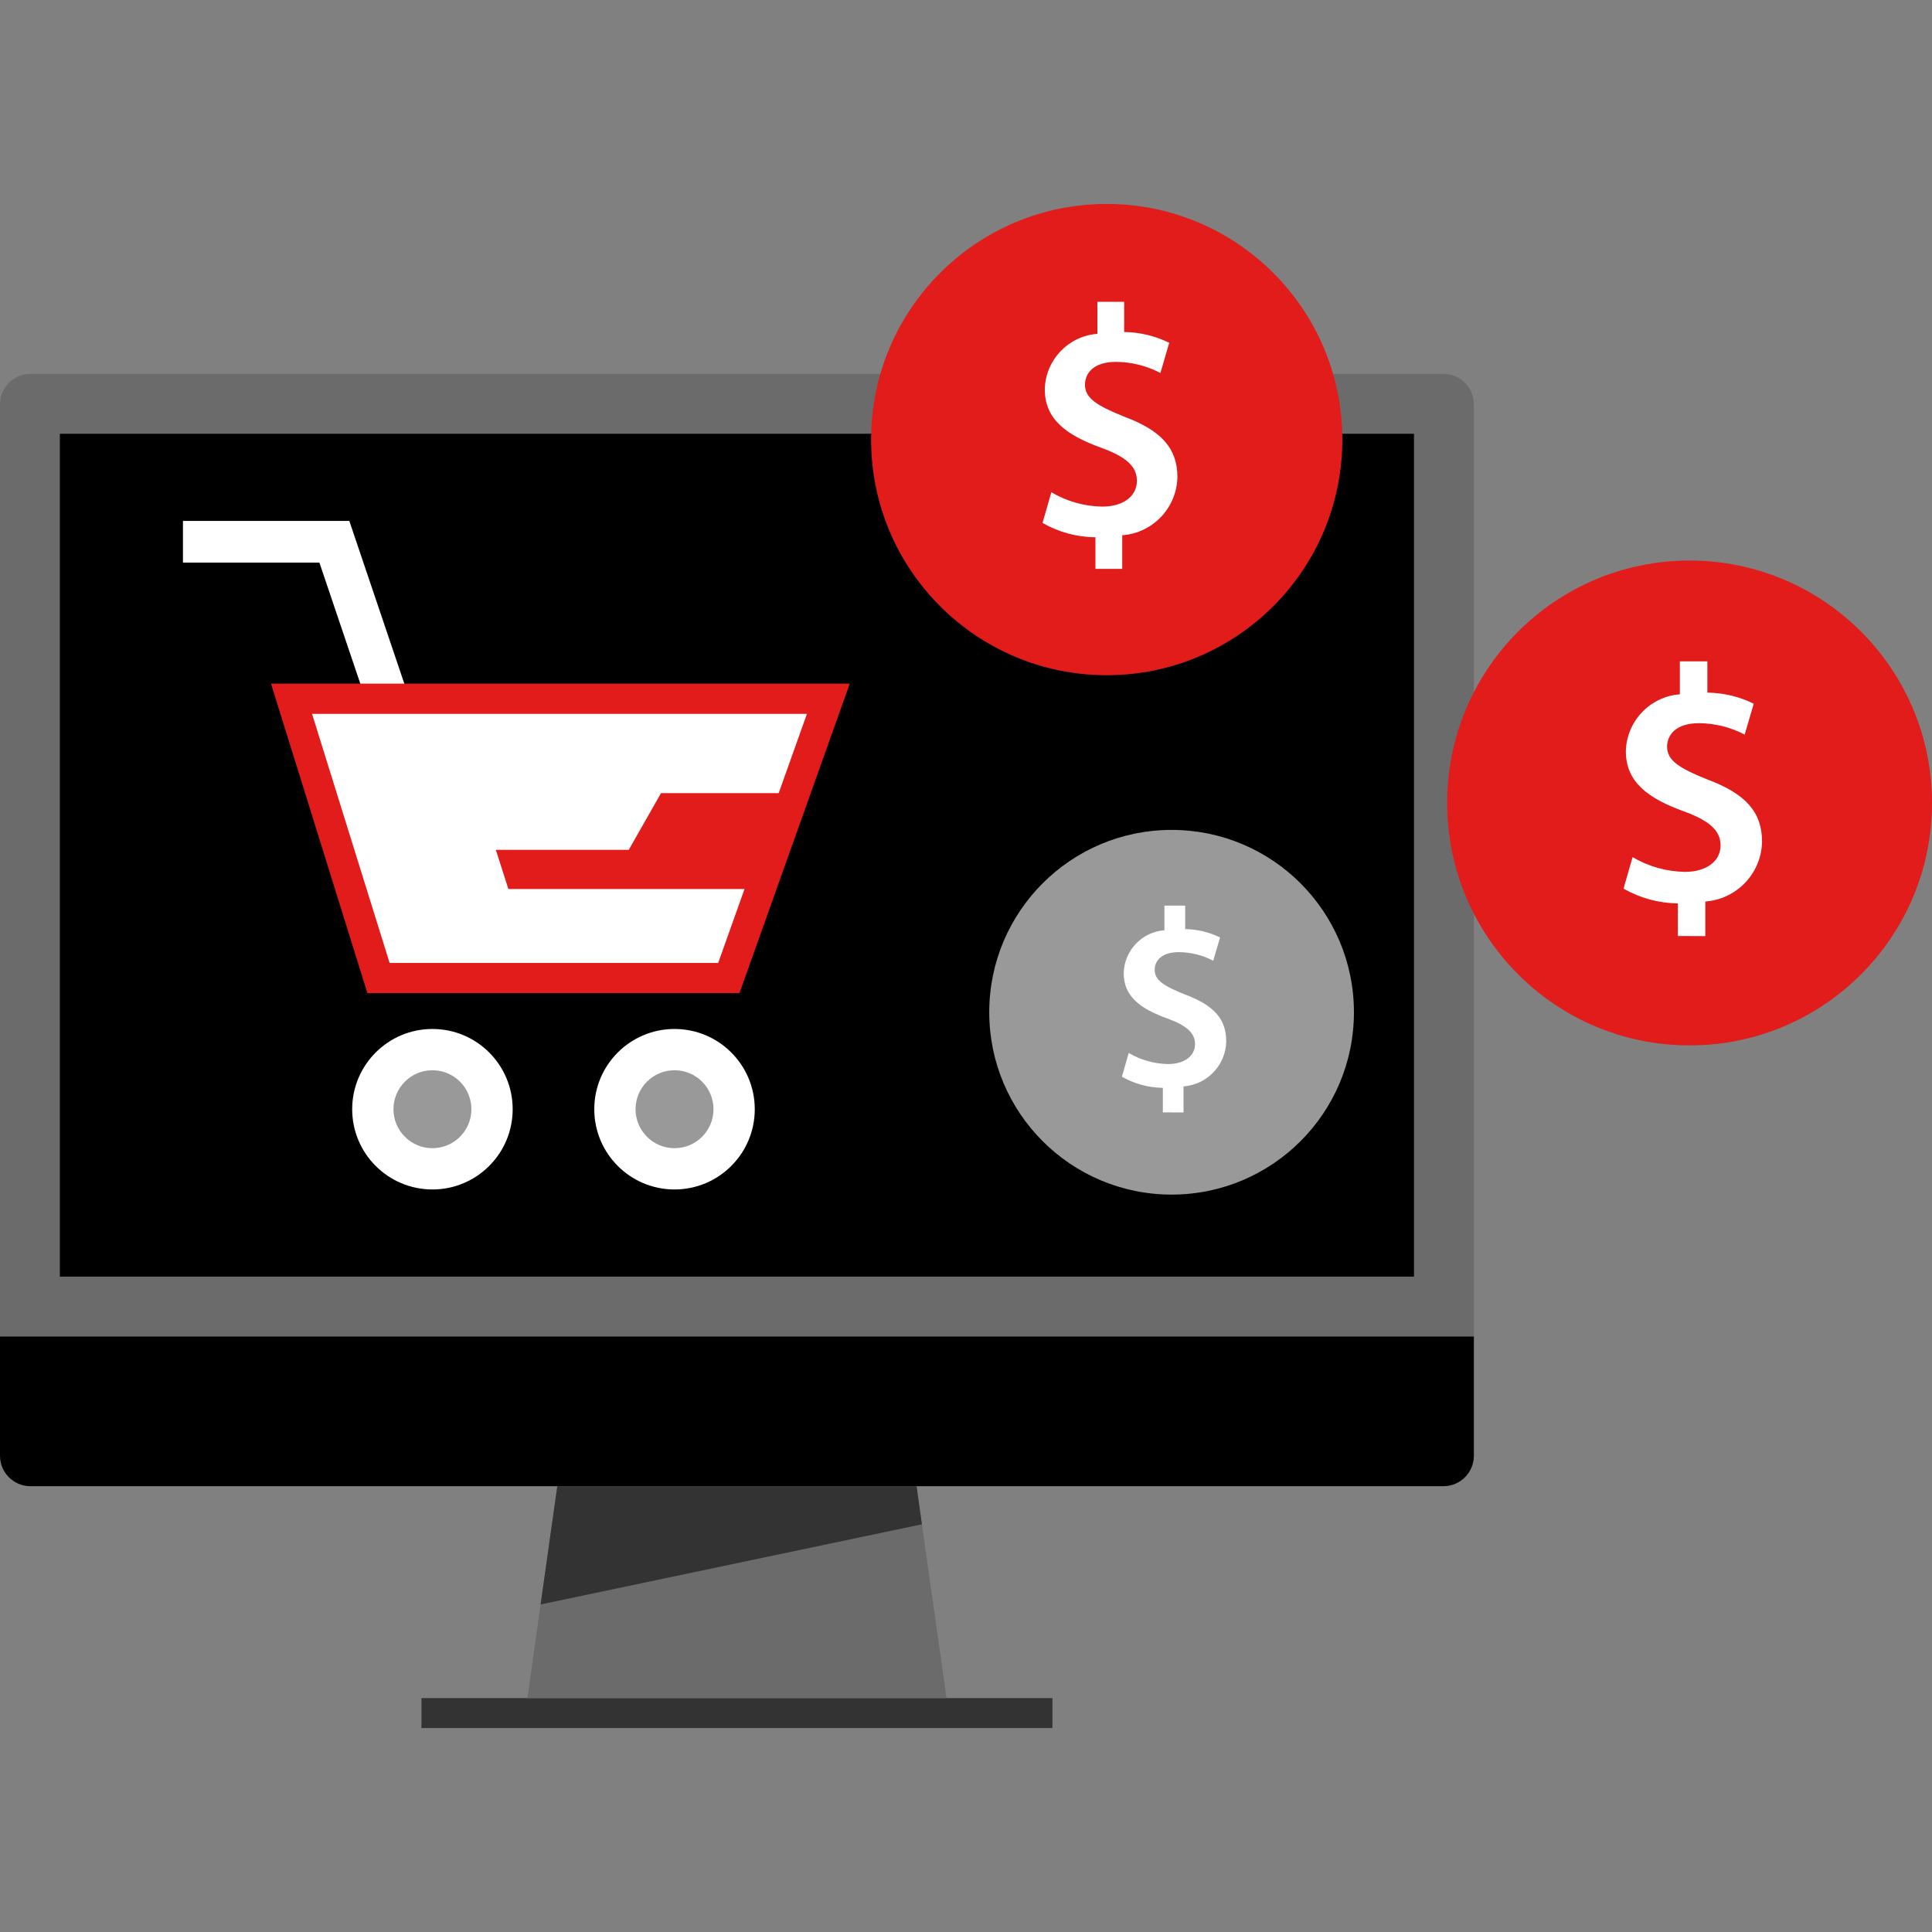
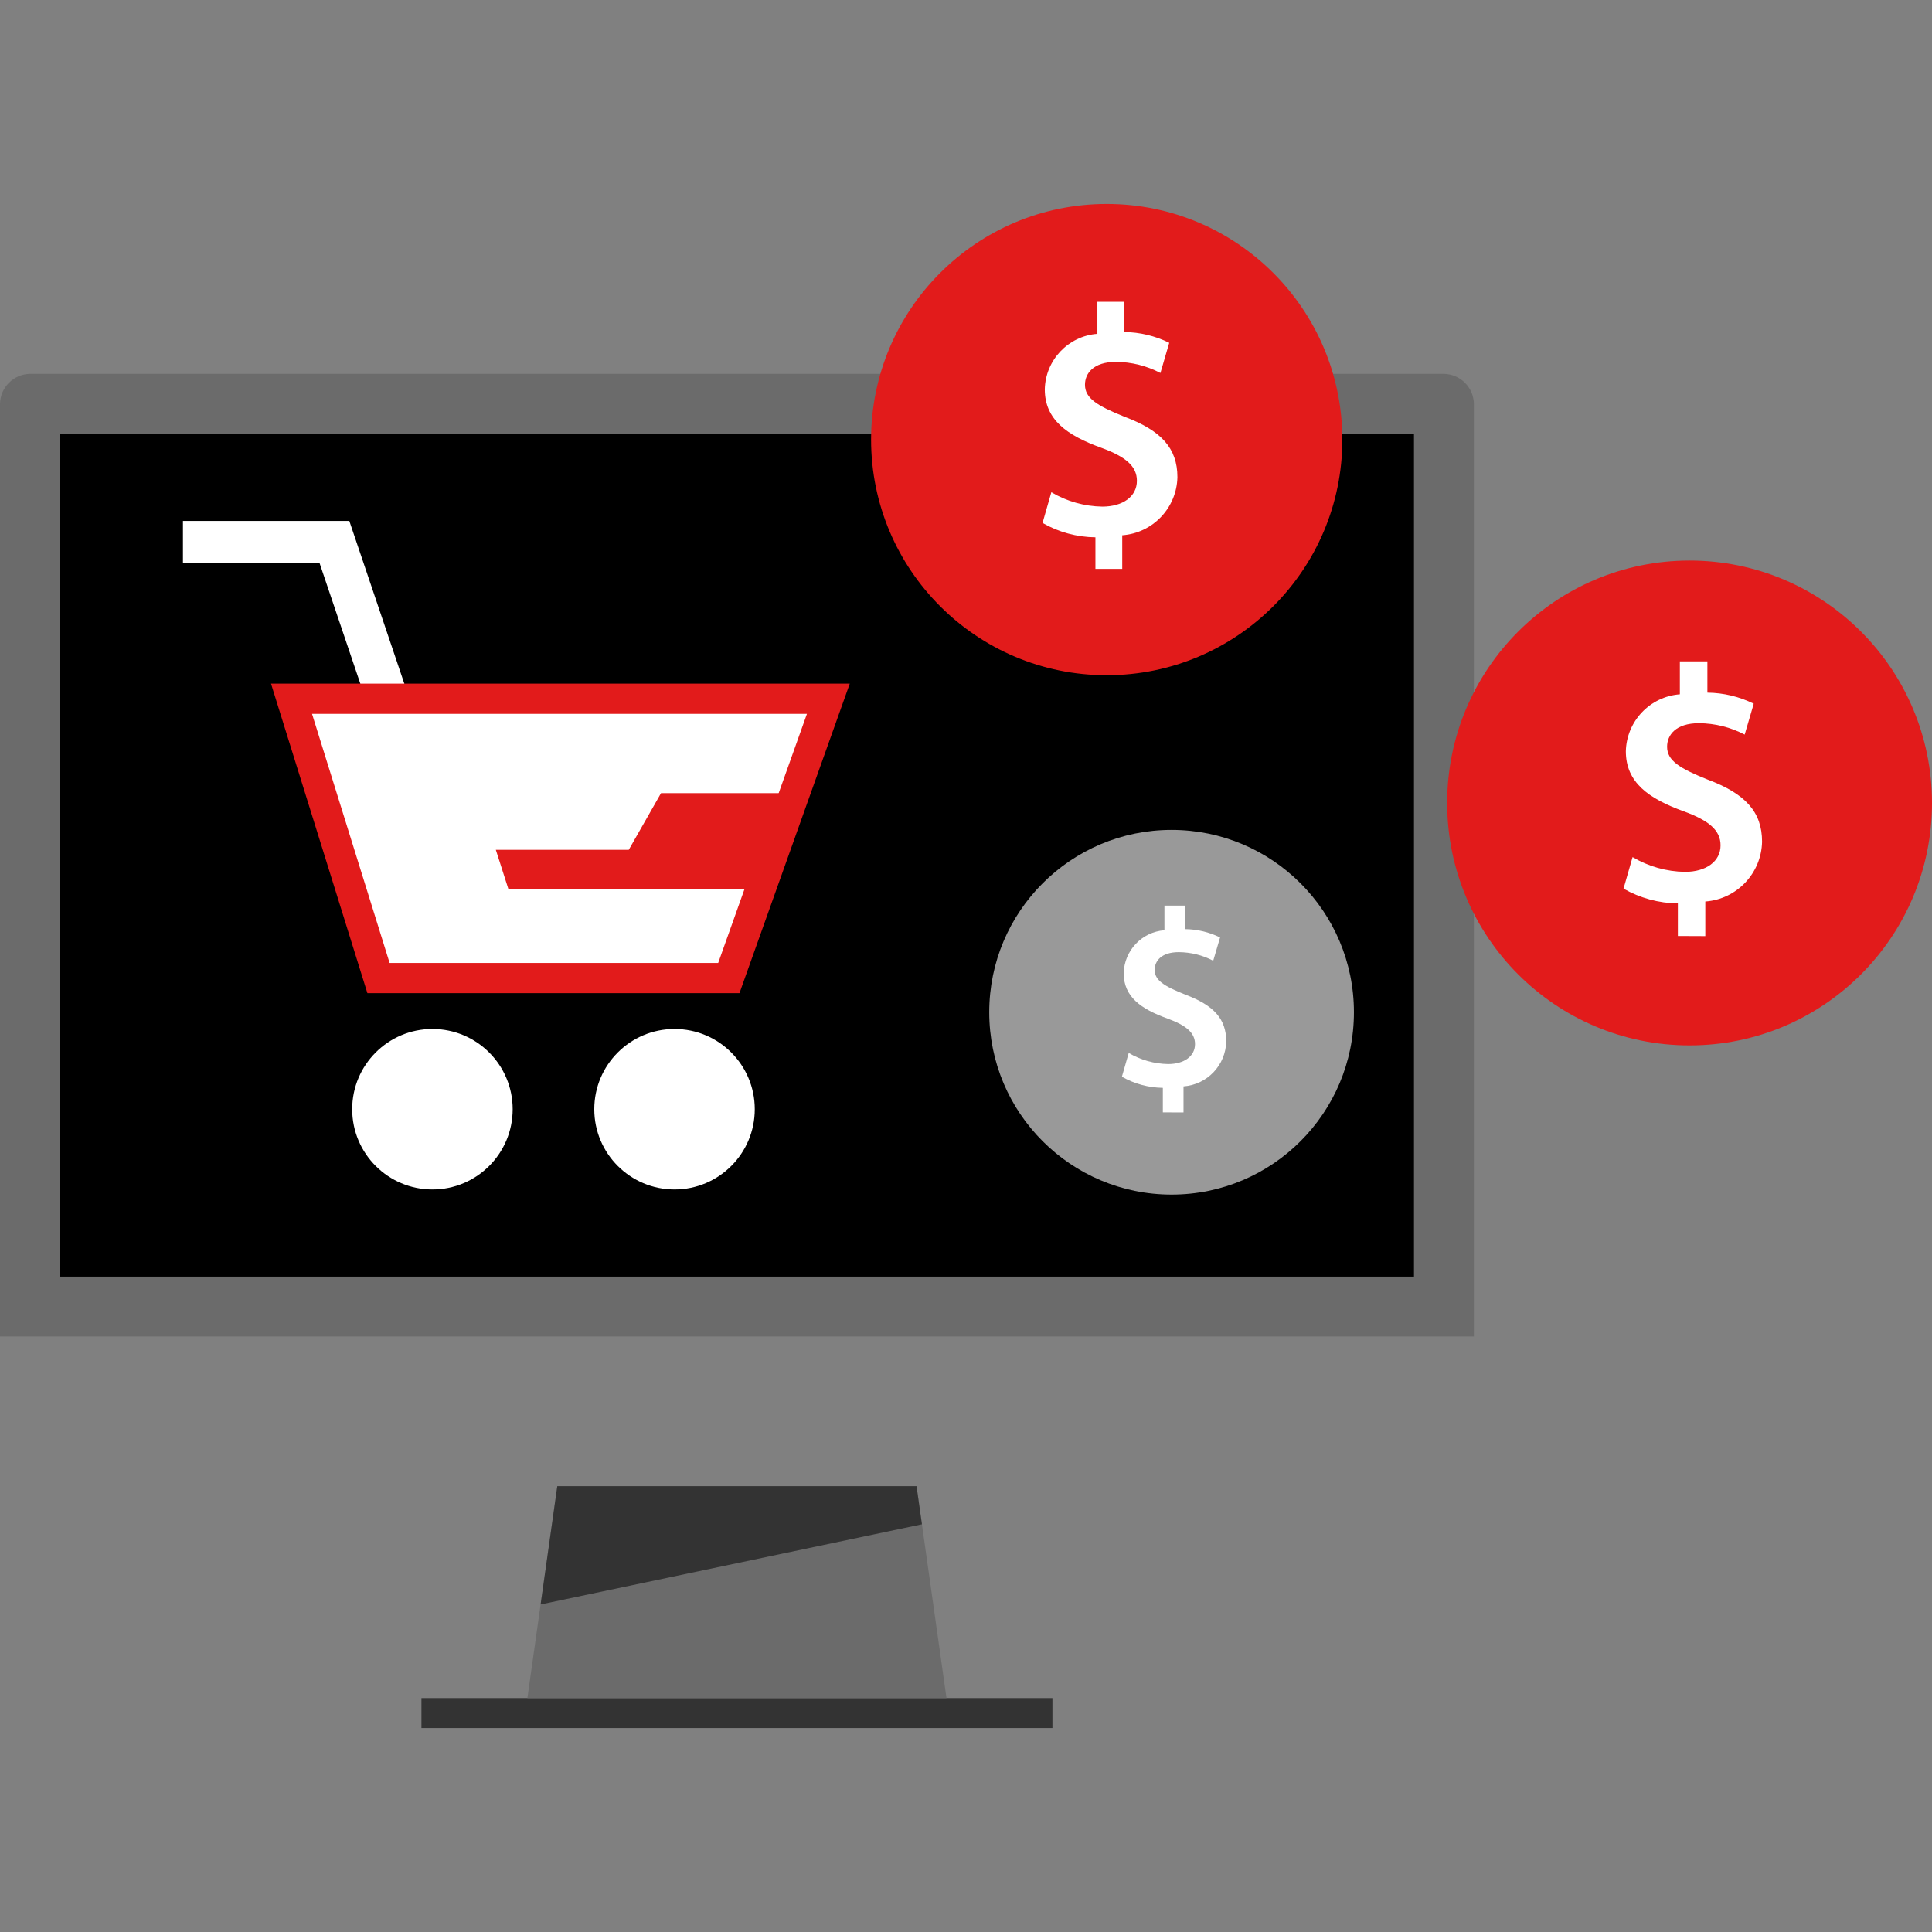
<svg xmlns="http://www.w3.org/2000/svg" version="1.1" id="Layer_1" viewBox="0 0 511.968 511.968" xml:space="preserve">
  <rect x="0" y="0" width="511.968" height="511.968" fill="#808080" stroke="none" />
-   <path style="fill:#6B6B6B;" d="M0,354.16V107.008c0.08-4.352,3.584-7.856,7.936-7.936h374.696c4.352,0.08,7.856,3.584,7.936,7.936  V354.16H0z" />
-   <path d="M390.568,354.16v31.736c-0.08,4.352-3.584,7.856-7.936,7.936H7.936C3.584,393.76,0.08,390.248,0,385.904v-31.736h390.568  V354.16z" />
+   <path style="fill:#6B6B6B;" d="M0,354.16V107.008c0.08-4.352,3.584-7.856,7.936-7.936h374.696c4.352,0.08,7.856,3.584,7.936,7.936  V354.16H0" />
  <rect x="111.68" y="449.984" style="fill:#333333;" width="167.208" height="7.936" />
  <polygon style="fill:#6B6B6B;" points="250.816,449.984 139.752,449.984 147.68,393.832 242.88,393.832 " />
  <rect x="15.864" y="114.944" width="358.832" height="223.352" />
  <polygon style="fill:#333333;" points="242.88,393.832 147.68,393.832 143.256,425.168 244.304,403.928 " />
  <circle style="fill:#E21B1B;" cx="447.728" cy="212.784" r="64.24" />
  <path style="fill:#FFFFFF;" d="M444.624,248.032V239.4c-5.056-0.064-10.008-1.408-14.4-3.912l2.4-8.36  c4.208,2.488,8.992,3.84,13.88,3.912c5.6,0,9.432-2.76,9.432-7.032c0-4-3.112-6.584-9.696-8.992  c-9.344-3.376-15.4-7.656-15.4-15.928c0.184-7.96,6.368-14.496,14.312-15.104v-8.72h7.296v8.28c4.264,0.048,8.456,1.048,12.28,2.936  l-2.4,8.184c-3.736-1.96-7.888-2.992-12.104-3.024c-6.224,0-8.456,3.2-8.456,6.232c0,3.648,3.2,5.696,10.768,8.72  c9.968,3.736,14.4,8.544,14.4,16.464c-0.176,8.368-6.688,15.232-15.04,15.84v9.168L444.624,248.032z" />
  <circle style="fill:#E21B1B;" cx="293.272" cy="116.488" r="62.44" />
  <path style="fill:#FFFFFF;" d="M290.28,150.752v-8.368c-4.92-0.056-9.744-1.368-14.016-3.808l2.336-8.136  c4.096,2.424,8.744,3.736,13.504,3.808c5.456,0,9.168-2.68,9.168-6.84c0-3.896-3.024-6.4-9.432-8.744  c-9.088-3.288-14.976-7.44-14.976-15.488c0.168-7.76,6.2-14.128,13.936-14.712v-8.48h7.096v8c4.144,0.048,8.224,1.024,11.944,2.856  l-2.336,8c-3.632-1.904-7.672-2.92-11.776-2.944c-6.056,0-8.216,3.12-8.216,6.056c0,3.552,3.12,5.536,10.472,8.488  c9.696,3.632,14.024,8.312,14.024,16c-0.176,8.136-6.504,14.808-14.624,15.4v8.912L290.28,150.752L290.28,150.752z" />
  <circle style="fill:#999999;" cx="310.464" cy="268.24" r="48.32" />
  <g>
    <path style="fill:#FFFFFF;" d="M308.144,294.768v-6.496c-3.808-0.048-7.544-1.064-10.848-2.952l1.808-6.296   c3.168,1.872,6.776,2.888,10.456,2.944c4.224,0,7.112-2.08,7.112-5.288c0-3.016-2.344-4.96-7.304-6.776   c-7.04-2.544-11.592-5.76-11.592-12c0.128-6.008,4.8-10.944,10.792-11.392v-6.528h5.496v6.232c3.208,0.032,6.368,0.792,9.248,2.208   l-1.816,6.168c-2.808-1.48-5.936-2.256-9.112-2.28c-4.696,0-6.4,2.4-6.4,4.688c0,2.752,2.4,4.288,8.112,6.568   c7.504,2.816,10.848,6.4,10.848,12.392c-0.128,6.304-5.032,11.464-11.32,11.928v6.904L308.144,294.768z" />
    <circle style="fill:#FFFFFF;" cx="178.744" cy="293.936" r="21.264" />
  </g>
-   <circle style="fill:#999999;" cx="178.744" cy="293.936" r="10.328" />
  <g>
    <polygon style="fill:#FFFFFF;" points="98.608,190.416 84.64,149.088 48.48,149.088 48.48,138.04 92.568,138.04 109.072,186.872     " />
    <circle style="fill:#FFFFFF;" cx="114.592" cy="293.936" r="21.264" />
    <polygon style="fill:#FFFFFF;" points="100.304,259.152 77.256,185.144 219.512,185.144 193.128,259.152  " />
  </g>
  <g>
    <path style="fill:#E21B1B;" d="M213.84,189.144l-23.528,66.04h-87.064l-20.56-66.016H213.84 M225.184,181.16H71.816l25.544,82.024   h98.592C195.952,263.184,225.184,181.168,225.184,181.16z" />
    <polygon style="fill:#E21B1B;" points="210.744,210.176 175.168,210.176 166.616,225.2 131.392,225.2 134.72,235.592    200.48,235.592  " />
  </g>
-   <circle style="fill:#999999;" cx="114.592" cy="293.936" r="10.328" />
</svg>